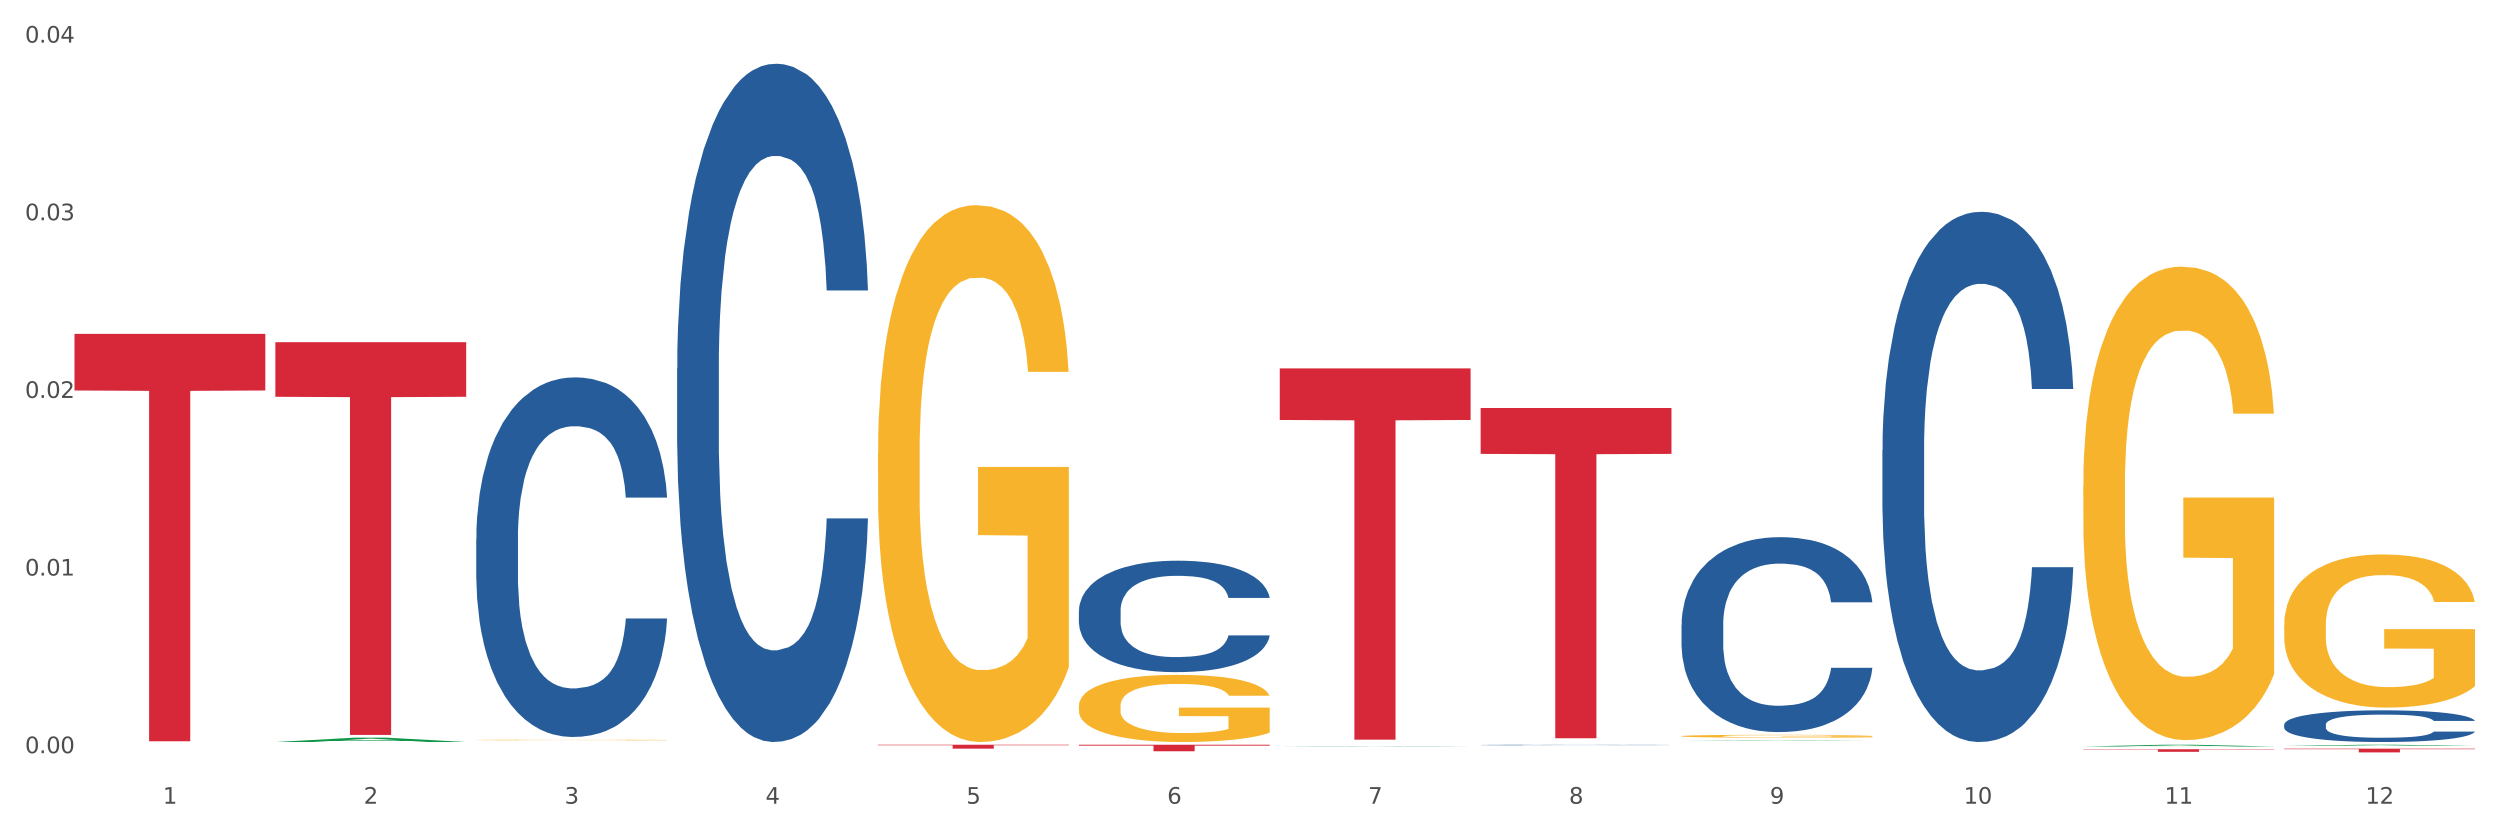
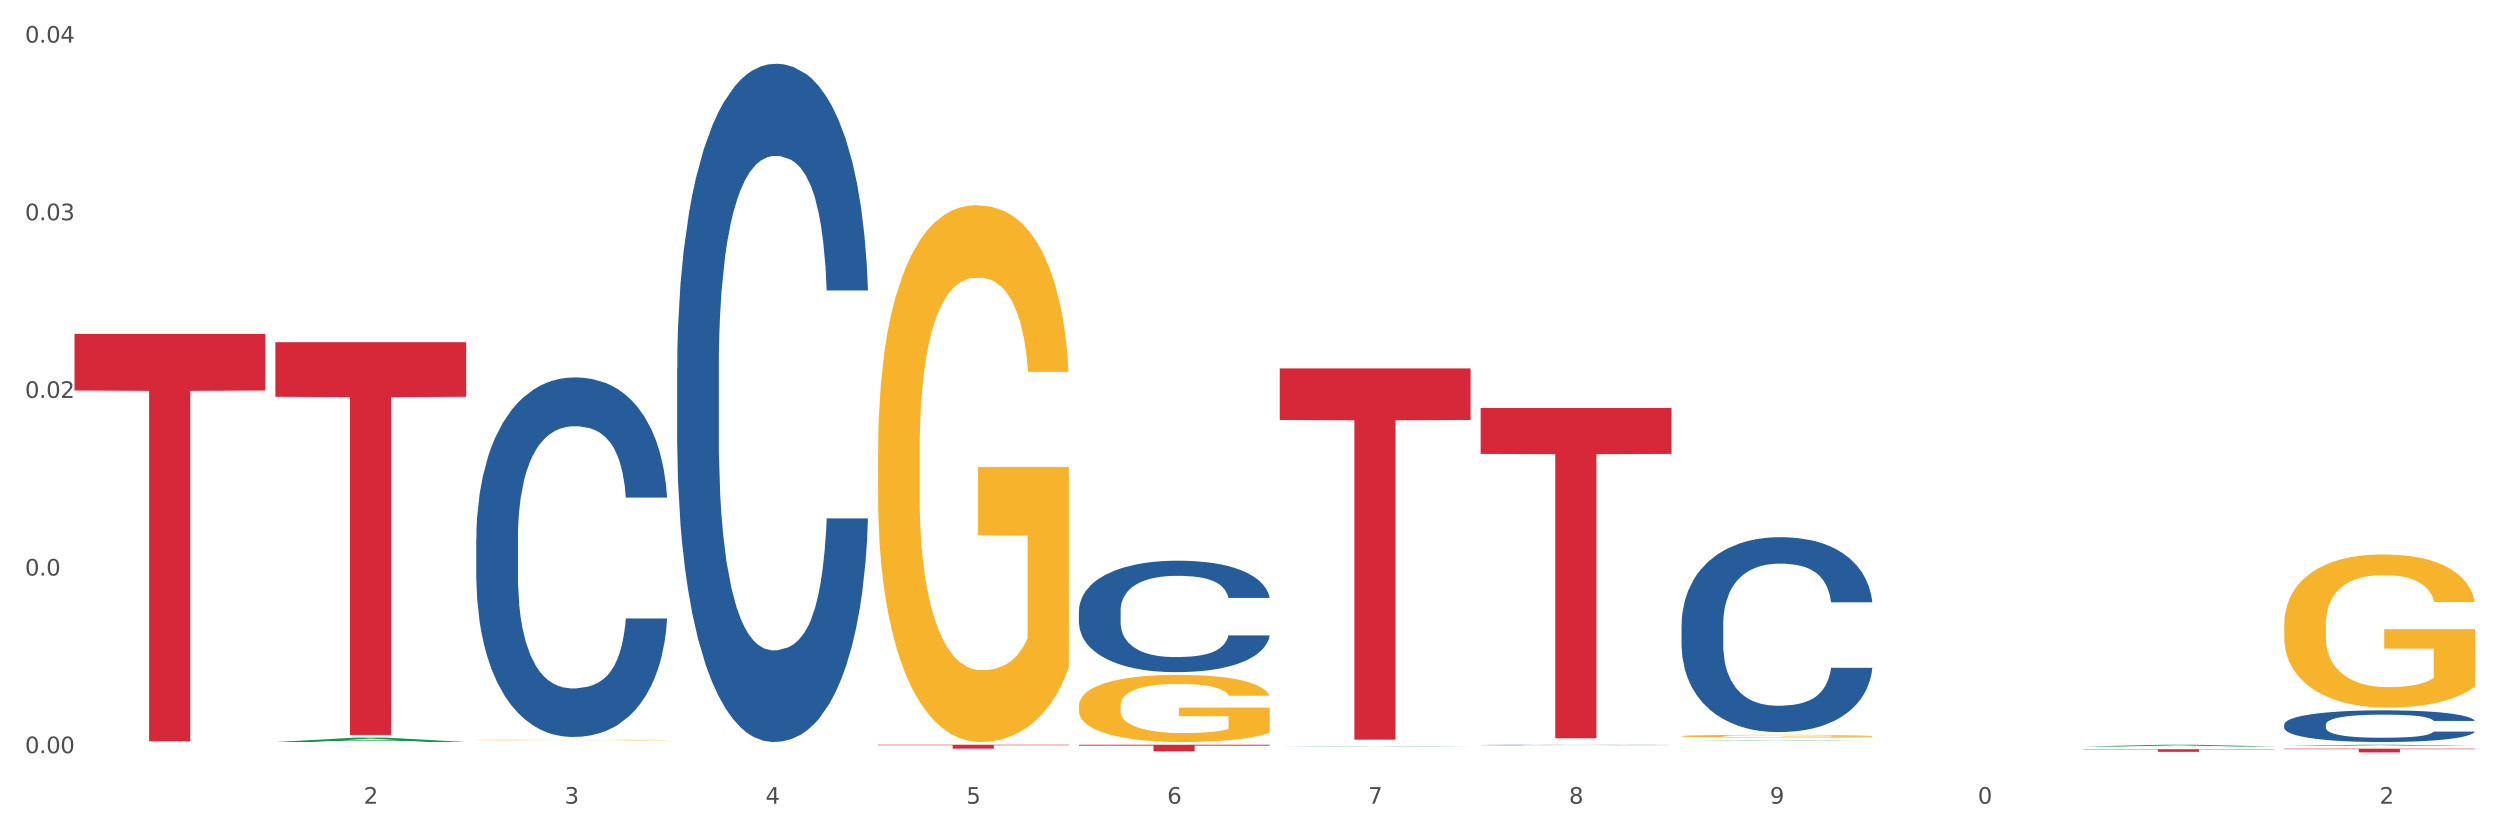
<svg xmlns="http://www.w3.org/2000/svg" xmlns:xlink="http://www.w3.org/1999/xlink" width="1080pt" height="360pt" viewBox="0 0 1080 360" version="1.1">
  <rect x="0" y="0" width="1080" height="360" fill="#333333" stroke="none" />
  <defs>
    <style type="text/css">*{stroke-linejoin: round; stroke-linecap: butt}</style>
  </defs>
  <g id="figure_1">
    <g id="patch_1">
      <path d="M 0 360  L 1080 360  L 1080 0  L 0 0  z " style="fill: #ffffff; stroke: #ffffff; stroke-linejoin: miter" />
    </g>
    <g id="axes_1">
      <g id="matplotlib.axis_1">
        <g id="xtick_1">
          <g id="text_1">
            <g style="fill: #4d4d4d" transform="translate(70.342 347.204) scale(0.096 -0.096)">
              <defs>
-                 <path id="DejaVuSans-31" d="M 794 531  L 1825 531  L 1825 4091  L 703 3866  L 703 4441  L 1819 4666  L 2450 4666  L 2450 531  L 3481 531  L 3481 0  L 794 0  L 794 531  z " transform="scale(0.016)" />
-               </defs>
+                 </defs>
              <use xlink:href="#DejaVuSans-31" />
            </g>
          </g>
        </g>
        <g id="xtick_2">
          <g id="text_2">
            <g style="fill: #4d4d4d" transform="translate(157.122 347.204) scale(0.096 -0.096)">
              <defs>
                <path id="DejaVuSans-32" d="M 1228 531  L 3431 531  L 3431 0  L 469 0  L 469 531  Q 828 903 1448 1529  Q 2069 2156 2228 2338  Q 2531 2678 2651 2914  Q 2772 3150 2772 3378  Q 2772 3750 2511 3984  Q 2250 4219 1831 4219  Q 1534 4219 1204 4116  Q 875 4013 500 3803  L 500 4441  Q 881 4594 1212 4672  Q 1544 4750 1819 4750  Q 2544 4750 2975 4387  Q 3406 4025 3406 3419  Q 3406 3131 3298 2873  Q 3191 2616 2906 2266  Q 2828 2175 2409 1742  Q 1991 1309 1228 531  z " transform="scale(0.016)" />
              </defs>
              <use xlink:href="#DejaVuSans-32" />
            </g>
          </g>
        </g>
        <g id="xtick_3">
          <g id="text_3">
            <g style="fill: #4d4d4d" transform="translate(243.902 347.204) scale(0.096 -0.096)">
              <defs>
                <path id="DejaVuSans-33" d="M 2597 2516  Q 3050 2419 3304 2112  Q 3559 1806 3559 1356  Q 3559 666 3084 287  Q 2609 -91 1734 -91  Q 1441 -91 1130 -33  Q 819 25 488 141  L 488 750  Q 750 597 1062 519  Q 1375 441 1716 441  Q 2309 441 2620 675  Q 2931 909 2931 1356  Q 2931 1769 2642 2001  Q 2353 2234 1838 2234  L 1294 2234  L 1294 2753  L 1863 2753  Q 2328 2753 2575 2939  Q 2822 3125 2822 3475  Q 2822 3834 2567 4026  Q 2313 4219 1838 4219  Q 1578 4219 1281 4162  Q 984 4106 628 3988  L 628 4550  Q 988 4650 1302 4700  Q 1616 4750 1894 4750  Q 2613 4750 3031 4423  Q 3450 4097 3450 3541  Q 3450 3153 3228 2886  Q 3006 2619 2597 2516  z " transform="scale(0.016)" />
              </defs>
              <use xlink:href="#DejaVuSans-33" />
            </g>
          </g>
        </g>
        <g id="xtick_4">
          <g id="text_4">
            <g style="fill: #4d4d4d" transform="translate(330.683 347.204) scale(0.096 -0.096)">
              <defs>
                <path id="DejaVuSans-34" d="M 2419 4116  L 825 1625  L 2419 1625  L 2419 4116  z M 2253 4666  L 3047 4666  L 3047 1625  L 3713 1625  L 3713 1100  L 3047 1100  L 3047 0  L 2419 0  L 2419 1100  L 313 1100  L 313 1709  L 2253 4666  z " transform="scale(0.016)" />
              </defs>
              <use xlink:href="#DejaVuSans-34" />
            </g>
          </g>
        </g>
        <g id="xtick_5">
          <g id="text_5">
            <g style="fill: #4d4d4d" transform="translate(417.463 347.204) scale(0.096 -0.096)">
              <defs>
                <path id="DejaVuSans-35" d="M 691 4666  L 3169 4666  L 3169 4134  L 1269 4134  L 1269 2991  Q 1406 3038 1543 3061  Q 1681 3084 1819 3084  Q 2600 3084 3056 2656  Q 3513 2228 3513 1497  Q 3513 744 3044 326  Q 2575 -91 1722 -91  Q 1428 -91 1123 -41  Q 819 9 494 109  L 494 744  Q 775 591 1075 516  Q 1375 441 1709 441  Q 2250 441 2565 725  Q 2881 1009 2881 1497  Q 2881 1984 2565 2268  Q 2250 2553 1709 2553  Q 1456 2553 1204 2497  Q 953 2441 691 2322  L 691 4666  z " transform="scale(0.016)" />
              </defs>
              <use xlink:href="#DejaVuSans-35" />
            </g>
          </g>
        </g>
        <g id="xtick_6">
          <g id="text_6">
            <g style="fill: #4d4d4d" transform="translate(504.243 347.204) scale(0.096 -0.096)">
              <defs>
                <path id="DejaVuSans-36" d="M 2113 2584  Q 1688 2584 1439 2293  Q 1191 2003 1191 1497  Q 1191 994 1439 701  Q 1688 409 2113 409  Q 2538 409 2786 701  Q 3034 994 3034 1497  Q 3034 2003 2786 2293  Q 2538 2584 2113 2584  z M 3366 4563  L 3366 3988  Q 3128 4100 2886 4159  Q 2644 4219 2406 4219  Q 1781 4219 1451 3797  Q 1122 3375 1075 2522  Q 1259 2794 1537 2939  Q 1816 3084 2150 3084  Q 2853 3084 3261 2657  Q 3669 2231 3669 1497  Q 3669 778 3244 343  Q 2819 -91 2113 -91  Q 1303 -91 875 529  Q 447 1150 447 2328  Q 447 3434 972 4092  Q 1497 4750 2381 4750  Q 2619 4750 2861 4703  Q 3103 4656 3366 4563  z " transform="scale(0.016)" />
              </defs>
              <use xlink:href="#DejaVuSans-36" />
            </g>
          </g>
        </g>
        <g id="xtick_7">
          <g id="text_7">
            <g style="fill: #4d4d4d" transform="translate(591.024 347.204) scale(0.096 -0.096)">
              <defs>
                <path id="DejaVuSans-37" d="M 525 4666  L 3525 4666  L 3525 4397  L 1831 0  L 1172 0  L 2766 4134  L 525 4134  L 525 4666  z " transform="scale(0.016)" />
              </defs>
              <use xlink:href="#DejaVuSans-37" />
            </g>
          </g>
        </g>
        <g id="xtick_8">
          <g id="text_8">
            <g style="fill: #4d4d4d" transform="translate(677.804 347.204) scale(0.096 -0.096)">
              <defs>
                <path id="DejaVuSans-38" d="M 2034 2216  Q 1584 2216 1326 1975  Q 1069 1734 1069 1313  Q 1069 891 1326 650  Q 1584 409 2034 409  Q 2484 409 2743 651  Q 3003 894 3003 1313  Q 3003 1734 2745 1975  Q 2488 2216 2034 2216  z M 1403 2484  Q 997 2584 770 2862  Q 544 3141 544 3541  Q 544 4100 942 4425  Q 1341 4750 2034 4750  Q 2731 4750 3128 4425  Q 3525 4100 3525 3541  Q 3525 3141 3298 2862  Q 3072 2584 2669 2484  Q 3125 2378 3379 2068  Q 3634 1759 3634 1313  Q 3634 634 3220 271  Q 2806 -91 2034 -91  Q 1263 -91 848 271  Q 434 634 434 1313  Q 434 1759 690 2068  Q 947 2378 1403 2484  z M 1172 3481  Q 1172 3119 1398 2916  Q 1625 2713 2034 2713  Q 2441 2713 2670 2916  Q 2900 3119 2900 3481  Q 2900 3844 2670 4047  Q 2441 4250 2034 4250  Q 1625 4250 1398 4047  Q 1172 3844 1172 3481  z " transform="scale(0.016)" />
              </defs>
              <use xlink:href="#DejaVuSans-38" />
            </g>
          </g>
        </g>
        <g id="xtick_9">
          <g id="text_9">
            <g style="fill: #4d4d4d" transform="translate(764.584 347.204) scale(0.096 -0.096)">
              <defs>
                <path id="DejaVuSans-39" d="M 703 97  L 703 672  Q 941 559 1184 500  Q 1428 441 1663 441  Q 2288 441 2617 861  Q 2947 1281 2994 2138  Q 2813 1869 2534 1725  Q 2256 1581 1919 1581  Q 1219 1581 811 2004  Q 403 2428 403 3163  Q 403 3881 828 4315  Q 1253 4750 1959 4750  Q 2769 4750 3195 4129  Q 3622 3509 3622 2328  Q 3622 1225 3098 567  Q 2575 -91 1691 -91  Q 1453 -91 1209 -44  Q 966 3 703 97  z M 1959 2075  Q 2384 2075 2632 2365  Q 2881 2656 2881 3163  Q 2881 3666 2632 3958  Q 2384 4250 1959 4250  Q 1534 4250 1286 3958  Q 1038 3666 1038 3163  Q 1038 2656 1286 2365  Q 1534 2075 1959 2075  z " transform="scale(0.016)" />
              </defs>
              <use xlink:href="#DejaVuSans-39" />
            </g>
          </g>
        </g>
        <g id="xtick_10">
          <g id="text_10">
            <g style="fill: #4d4d4d" transform="translate(848.311 347.204) scale(0.096 -0.096)">
              <defs>
                <path id="DejaVuSans-30" d="M 2034 4250  Q 1547 4250 1301 3770  Q 1056 3291 1056 2328  Q 1056 1369 1301 889  Q 1547 409 2034 409  Q 2525 409 2770 889  Q 3016 1369 3016 2328  Q 3016 3291 2770 3770  Q 2525 4250 2034 4250  z M 2034 4750  Q 2819 4750 3233 4129  Q 3647 3509 3647 2328  Q 3647 1150 3233 529  Q 2819 -91 2034 -91  Q 1250 -91 836 529  Q 422 1150 422 2328  Q 422 3509 836 4129  Q 1250 4750 2034 4750  z " transform="scale(0.016)" />
              </defs>
              <use xlink:href="#DejaVuSans-31" />
              <use xlink:href="#DejaVuSans-30" transform="translate(63.623 0)" />
            </g>
          </g>
        </g>
        <g id="xtick_11">
          <g id="text_11">
            <g style="fill: #4d4d4d" transform="translate(935.091 347.204) scale(0.096 -0.096)">
              <use xlink:href="#DejaVuSans-31" />
              <use xlink:href="#DejaVuSans-31" transform="translate(63.623 0)" />
            </g>
          </g>
        </g>
        <g id="xtick_12">
          <g id="text_12">
            <g style="fill: #4d4d4d" transform="translate(1021.871 347.204) scale(0.096 -0.096)">
              <use xlink:href="#DejaVuSans-31" />
              <use xlink:href="#DejaVuSans-32" transform="translate(63.623 0)" />
            </g>
          </g>
        </g>
        <g id="xtick_13" />
        <g id="xtick_14" />
        <g id="xtick_15" />
        <g id="xtick_16" />
        <g id="xtick_17" />
        <g id="xtick_18" />
        <g id="xtick_19" />
        <g id="xtick_20" />
        <g id="xtick_21" />
        <g id="xtick_22" />
        <g id="xtick_23" />
      </g>
      <g id="matplotlib.axis_2">
        <g id="ytick_1">
          <g id="text_13">
            <g style="fill: #4d4d4d" transform="translate(10.8 325.379) scale(0.096 -0.096)">
              <defs>
                <path id="DejaVuSans-2e" d="M 684 794  L 1344 794  L 1344 0  L 684 0  L 684 794  z " transform="scale(0.016)" />
              </defs>
              <use xlink:href="#DejaVuSans-30" />
              <use xlink:href="#DejaVuSans-2e" transform="translate(63.623 0)" />
              <use xlink:href="#DejaVuSans-30" transform="translate(95.41 0)" />
              <use xlink:href="#DejaVuSans-30" transform="translate(159.033 0)" />
            </g>
          </g>
        </g>
        <g id="ytick_2">
          <g id="text_14">
            <g style="fill: #4d4d4d" transform="translate(10.8 248.639) scale(0.096 -0.096)">
              <use xlink:href="#DejaVuSans-30" />
              <use xlink:href="#DejaVuSans-2e" transform="translate(63.623 0)" />
              <use xlink:href="#DejaVuSans-30" transform="translate(95.41 0)" />
              <use xlink:href="#DejaVuSans-31" transform="translate(159.033 0)" />
            </g>
          </g>
        </g>
        <g id="ytick_3">
          <g id="text_15">
            <g style="fill: #4d4d4d" transform="translate(10.8 171.898) scale(0.096 -0.096)">
              <use xlink:href="#DejaVuSans-30" />
              <use xlink:href="#DejaVuSans-2e" transform="translate(63.623 0)" />
              <use xlink:href="#DejaVuSans-30" transform="translate(95.41 0)" />
              <use xlink:href="#DejaVuSans-32" transform="translate(159.033 0)" />
            </g>
          </g>
        </g>
        <g id="ytick_4">
          <g id="text_16">
            <g style="fill: #4d4d4d" transform="translate(10.8 95.157) scale(0.096 -0.096)">
              <use xlink:href="#DejaVuSans-30" />
              <use xlink:href="#DejaVuSans-2e" transform="translate(63.623 0)" />
              <use xlink:href="#DejaVuSans-30" transform="translate(95.41 0)" />
              <use xlink:href="#DejaVuSans-33" transform="translate(159.033 0)" />
            </g>
          </g>
        </g>
        <g id="ytick_5">
          <g id="text_17">
            <g style="fill: #4d4d4d" transform="translate(10.8 18.417) scale(0.096 -0.096)">
              <use xlink:href="#DejaVuSans-30" />
              <use xlink:href="#DejaVuSans-2e" transform="translate(63.623 0)" />
              <use xlink:href="#DejaVuSans-30" transform="translate(95.41 0)" />
              <use xlink:href="#DejaVuSans-34" transform="translate(159.033 0)" />
            </g>
          </g>
        </g>
        <g id="ytick_6" />
        <g id="ytick_7" />
        <g id="ytick_8" />
        <g id="ytick_9" />
      </g>
      <g id="PolyCollection_1">
        <path d="M 118.955 320.552  L 119.04 320.55  L 153.037 318.679  L 167.145 318.677  L 201.397 320.555  L 185.078 320.555  L 177.684 320.118  L 142.583 320.118  L 142.328 320.125  L 135.189 320.555  L 118.955 320.555  L 118.955 320.552  L 147.002 319.857  L 173.265 319.855  L 160.261 319.077  L 160.091 319.074  L 159.921 319.079  L 146.917 319.855  L 147.002 319.857  L 118.955 320.552  z " clip-path="url(#p9a9ccb7e87)" style="fill: #109648" />
        <path d="M 379.296 321.732  L 461.738 321.732  L 461.738 321.965  L 429.308 321.967  L 429.308 323.412  L 411.531 323.412  L 411.531 321.967  L 379.296 321.965  L 379.296 321.734  L 379.296 321.732  z " clip-path="url(#p9a9ccb7e87)" style="fill: #d62839" />
        <path d="M 466.077 321.732  L 548.518 321.732  L 548.518 322.122  L 516.088 322.125  L 516.088 324.539  L 498.311 324.539  L 498.311 322.125  L 466.077 322.122  L 466.077 321.735  L 466.077 321.732  z " clip-path="url(#p9a9ccb7e87)" style="fill: #d62839" />
        <path d="M 552.857 159.134  L 635.298 159.134  L 635.298 181.426  L 602.869 181.577  L 602.869 319.55  L 585.091 319.55  L 585.091 181.577  L 552.857 181.426  L 552.857 159.284  L 552.857 159.134  z " clip-path="url(#p9a9ccb7e87)" style="fill: #d62839" />
        <path d="M 639.637 176.249  L 722.079 176.249  L 722.079 196.078  L 689.649 196.212  L 689.649 318.938  L 671.872 318.938  L 671.872 196.212  L 639.637 196.078  L 639.637 176.383  L 639.637 176.249  z " clip-path="url(#p9a9ccb7e87)" style="fill: #d62839" />
        <path d="M 899.978 323.669  L 982.42 323.669  L 982.42 323.824  L 949.99 323.825  L 949.99 324.784  L 932.213 324.784  L 932.213 323.825  L 899.978 323.824  L 899.978 323.67  L 899.978 323.669  z " clip-path="url(#p9a9ccb7e87)" style="fill: #d62839" />
        <path d="M 986.759 323.425  L 1069.2 323.425  L 1069.2 323.649  L 1036.77 323.65  L 1036.77 325.034  L 1018.993 325.034  L 1018.993 323.65  L 986.759 323.649  L 986.759 323.427  L 986.759 323.425  z " clip-path="url(#p9a9ccb7e87)" style="fill: #d62839" />
        <path d="M 205.736 319.683  L 205.833 319.682  L 205.833 319.674  L 206.028 319.666  L 207.001 319.648  L 208.461 319.633  L 209.532 319.625  L 210.602 319.618  L 211.868 319.612  L 213.425 319.605  L 216.248 319.595  L 218 319.59  L 220.141 319.584  L 224.034 319.577  L 226.857 319.572  L 229.777 319.569  L 234.546 319.564  L 237.661 319.562  L 240.97 319.561  L 244.961 319.56  L 247.978 319.56  L 254.597 319.56  L 260.242 319.563  L 262.968 319.564  L 266.472 319.567  L 268.321 319.569  L 271.338 319.573  L 274.453 319.578  L 276.594 319.582  L 279.806 319.591  L 282.24 319.599  L 284.478 319.609  L 285.646 319.616  L 286.522 319.623  L 287.301 319.63  L 288.08 319.642  L 270.56 319.642  L 269.878 319.634  L 268.808 319.626  L 267.25 319.618  L 265.888 319.613  L 263.552 319.607  L 261.41 319.603  L 259.172 319.6  L 256.446 319.598  L 254.305 319.597  L 251.288 319.596  L 245.35 319.596  L 241.36 319.598  L 238.634 319.6  L 236.882 319.602  L 235.325 319.605  L 233.573 319.608  L 231.529 319.613  L 230.069 319.618  L 228.609 319.624  L 227.441 319.63  L 226.37 319.636  L 225.494 319.644  L 224.813 319.651  L 224.229 319.66  L 223.742 319.676  L 223.742 319.709  L 223.937 319.717  L 224.424 319.727  L 225.008 319.734  L 225.981 319.743  L 226.857 319.749  L 228.512 319.758  L 230.361 319.765  L 231.821 319.77  L 233.281 319.774  L 235.812 319.779  L 238.634 319.783  L 241.068 319.786  L 244.377 319.789  L 246.616 319.79  L 248.562 319.79  L 253.332 319.79  L 256.738 319.789  L 260.534 319.788  L 263.454 319.785  L 265.888 319.783  L 268.613 319.778  L 270.365 319.774  L 270.365 319.723  L 248.952 319.723  L 248.952 319.689  L 288.177 319.689  L 288.177 319.789  L 286.522 319.794  L 284.673 319.798  L 282.726 319.802  L 279.806 319.808  L 276.302 319.812  L 273.188 319.816  L 269.878 319.819  L 265.985 319.821  L 260.924 319.824  L 257.809 319.825  L 253.916 319.826  L 249.341 319.826  L 245.35 319.825  L 241.457 319.824  L 237.369 319.822  L 233.378 319.819  L 230.361 319.816  L 227.344 319.812  L 224.132 319.807  L 221.601 319.802  L 219.654 319.797  L 217.513 319.792  L 215.177 319.784  L 213.425 319.778  L 211.868 319.771  L 210.213 319.762  L 209.045 319.755  L 207.877 319.745  L 207.196 319.738  L 206.417 319.727  L 205.833 319.712  L 205.736 319.683  z " clip-path="url(#p9a9ccb7e87)" style="fill: #f7b32b" />
        <path d="M 32.175 144.233  L 114.616 144.233  L 114.616 168.69  L 82.187 168.855  L 82.187 320.225  L 64.409 320.225  L 64.409 168.855  L 32.175 168.69  L 32.175 144.398  L 32.175 144.233  z " clip-path="url(#p9a9ccb7e87)" style="fill: #d62839" />
-         <path d="M 899.978 209.709  L 900.076 209.522  L 900.076 202.797  L 900.27 197.006  L 901.244 182.995  L 902.704 171.413  L 903.774 165.249  L 904.845 160.205  L 906.11 155.161  L 907.668 149.93  L 910.49 142.271  L 912.242 138.348  L 914.384 134.238  L 918.277 128.261  L 921.1 124.898  L 924.02 122.096  L 928.789 118.733  L 931.904 117.239  L 935.213 116.118  L 939.204 115.371  L 942.221 115.184  L 948.84 115.744  L 954.485 117.426  L 957.21 118.733  L 960.714 120.975  L 962.564 122.47  L 965.581 125.458  L 968.696 129.381  L 970.837 132.744  L 974.049 139.095  L 976.482 145.447  L 978.721 153.293  L 979.889 158.71  L 980.765 163.754  L 981.544 169.545  L 982.322 178.699  L 964.802 178.699  L 964.121 172.16  L 963.05 165.996  L 961.493 160.018  L 960.13 156.282  L 957.794 151.612  L 955.653 148.623  L 953.414 146.381  L 950.689 144.513  L 948.548 143.579  L 945.53 142.832  L 939.593 143.018  L 935.602 144.513  L 932.877 146.381  L 931.125 148.062  L 929.568 149.93  L 927.816 152.546  L 925.772 156.469  L 924.312 160.018  L 922.852 164.501  L 921.684 168.985  L 920.613 174.215  L 919.737 179.82  L 919.056 185.611  L 918.472 192.709  L 917.985 204.478  L 917.985 230.071  L 918.18 235.862  L 918.666 243.521  L 919.25 249.312  L 920.224 256.224  L 921.1 260.894  L 922.754 267.619  L 924.604 273.224  L 926.064 276.773  L 927.524 279.762  L 930.054 283.872  L 932.877 287.234  L 935.31 289.289  L 938.62 291.157  L 940.858 291.904  L 942.805 292.278  L 947.574 292.278  L 950.981 291.718  L 954.777 290.41  L 957.697 288.729  L 960.13 286.674  L 962.856 283.311  L 964.608 280.136  L 964.608 241.093  L 943.194 240.906  L 943.194 214.94  L 982.42 214.94  L 982.42 291.157  L 980.765 295.08  L 978.916 298.63  L 976.969 301.805  L 974.049 305.728  L 970.545 309.464  L 967.43 312.08  L 964.121 314.321  L 960.228 316.376  L 955.166 318.244  L 952.052 318.992  L 948.158 319.552  L 943.584 319.739  L 939.593 319.365  L 935.7 318.431  L 931.612 316.75  L 927.621 314.321  L 924.604 311.893  L 921.586 308.904  L 918.374 304.981  L 915.844 301.245  L 913.897 297.882  L 911.756 293.586  L 909.42 287.981  L 907.668 282.938  L 906.11 277.707  L 904.456 270.982  L 903.288 265.191  L 902.12 257.905  L 901.438 252.488  L 900.66 244.082  L 900.076 232.313  L 899.978 209.709  z " clip-path="url(#p9a9ccb7e87)" style="fill: #f7b32b" />
        <path d="M 726.418 318.018  L 726.515 318.017  L 726.515 317.976  L 726.71 317.94  L 727.683 317.854  L 729.143 317.783  L 730.214 317.746  L 731.284 317.715  L 732.55 317.684  L 734.107 317.652  L 736.93 317.605  L 738.682 317.581  L 740.823 317.556  L 744.716 317.519  L 747.539 317.499  L 750.459 317.482  L 755.228 317.461  L 758.343 317.452  L 761.652 317.445  L 765.643 317.44  L 768.66 317.439  L 775.279 317.443  L 780.924 317.453  L 783.65 317.461  L 787.154 317.475  L 789.003 317.484  L 792.02 317.502  L 795.135 317.526  L 797.276 317.547  L 800.488 317.586  L 802.922 317.625  L 805.16 317.673  L 806.328 317.706  L 807.204 317.737  L 807.983 317.772  L 808.762 317.828  L 791.242 317.828  L 790.56 317.788  L 789.49 317.75  L 787.932 317.714  L 786.57 317.691  L 784.234 317.662  L 782.092 317.644  L 779.854 317.63  L 777.128 317.619  L 774.987 317.613  L 771.97 317.609  L 766.032 317.61  L 762.042 317.619  L 759.316 317.63  L 757.564 317.641  L 756.007 317.652  L 754.255 317.668  L 752.211 317.692  L 750.751 317.714  L 749.291 317.741  L 748.123 317.769  L 747.052 317.801  L 746.176 317.835  L 745.495 317.87  L 744.911 317.914  L 744.424 317.986  L 744.424 318.143  L 744.619 318.178  L 745.106 318.225  L 745.69 318.26  L 746.663 318.303  L 747.539 318.331  L 749.194 318.372  L 751.043 318.407  L 752.503 318.428  L 753.963 318.447  L 756.494 318.472  L 759.316 318.492  L 761.75 318.505  L 765.059 318.516  L 767.298 318.521  L 769.244 318.523  L 774.014 318.523  L 777.42 318.52  L 781.216 318.512  L 784.136 318.502  L 786.57 318.489  L 789.295 318.468  L 791.047 318.449  L 791.047 318.21  L 769.634 318.209  L 769.634 318.05  L 808.859 318.05  L 808.859 318.516  L 807.204 318.54  L 805.355 318.562  L 803.408 318.582  L 800.488 318.606  L 796.984 318.628  L 793.87 318.644  L 790.56 318.658  L 786.667 318.671  L 781.606 318.682  L 778.491 318.687  L 774.598 318.69  L 770.023 318.691  L 766.032 318.689  L 762.139 318.683  L 758.051 318.673  L 754.06 318.658  L 751.043 318.643  L 748.026 318.625  L 744.814 318.601  L 742.283 318.578  L 740.336 318.558  L 738.195 318.531  L 735.859 318.497  L 734.107 318.466  L 732.55 318.434  L 730.895 318.393  L 729.727 318.357  L 728.559 318.313  L 727.878 318.28  L 727.099 318.228  L 726.515 318.156  L 726.418 318.018  z " clip-path="url(#p9a9ccb7e87)" style="fill: #f7b32b" />
        <path d="M 466.077 304.951  L 466.174 304.925  L 466.174 303.971  L 466.369 303.15  L 467.342 301.163  L 468.802 299.52  L 469.873 298.646  L 470.943 297.931  L 472.209 297.215  L 473.766 296.473  L 476.589 295.387  L 478.341 294.831  L 480.482 294.248  L 484.375 293.4  L 487.198 292.924  L 490.118 292.526  L 494.887 292.049  L 498.002 291.837  L 501.311 291.678  L 505.302 291.572  L 508.319 291.546  L 514.938 291.625  L 520.583 291.864  L 523.309 292.049  L 526.813 292.367  L 528.662 292.579  L 531.679 293.003  L 534.794 293.559  L 536.935 294.036  L 540.147 294.937  L 542.581 295.838  L 544.819 296.95  L 545.987 297.719  L 546.863 298.434  L 547.642 299.255  L 548.421 300.553  L 530.901 300.553  L 530.219 299.626  L 529.149 298.752  L 527.591 297.904  L 526.229 297.374  L 523.893 296.712  L 521.751 296.288  L 519.513 295.97  L 516.787 295.705  L 514.646 295.573  L 511.629 295.467  L 505.691 295.493  L 501.701 295.705  L 498.975 295.97  L 497.223 296.209  L 495.666 296.473  L 493.914 296.844  L 491.87 297.401  L 490.41 297.904  L 488.95 298.54  L 487.782 299.176  L 486.711 299.918  L 485.835 300.712  L 485.154 301.534  L 484.57 302.54  L 484.083 304.209  L 484.083 307.839  L 484.278 308.66  L 484.765 309.746  L 485.349 310.567  L 486.322 311.548  L 487.198 312.21  L 488.853 313.164  L 490.702 313.959  L 492.162 314.462  L 493.622 314.886  L 496.153 315.469  L 498.975 315.945  L 501.409 316.237  L 504.718 316.502  L 506.957 316.608  L 508.903 316.661  L 513.673 316.661  L 517.079 316.581  L 520.875 316.396  L 523.795 316.157  L 526.229 315.866  L 528.954 315.389  L 530.706 314.939  L 530.706 309.402  L 509.293 309.375  L 509.293 305.693  L 548.518 305.693  L 548.518 316.502  L 546.863 317.058  L 545.014 317.562  L 543.067 318.012  L 540.147 318.568  L 536.643 319.098  L 533.529 319.469  L 530.219 319.787  L 526.326 320.078  L 521.265 320.343  L 518.15 320.449  L 514.257 320.529  L 509.682 320.555  L 505.691 320.502  L 501.798 320.37  L 497.71 320.131  L 493.719 319.787  L 490.702 319.442  L 487.685 319.019  L 484.473 318.462  L 481.942 317.932  L 479.995 317.456  L 477.854 316.846  L 475.518 316.051  L 473.766 315.336  L 472.209 314.594  L 470.554 313.641  L 469.386 312.819  L 468.218 311.786  L 467.537 311.018  L 466.758 309.826  L 466.174 308.157  L 466.077 304.951  z " clip-path="url(#p9a9ccb7e87)" style="fill: #f7b32b" />
        <path d="M 379.296 195.796  L 379.394 195.584  L 379.394 187.959  L 379.588 181.393  L 380.562 165.507  L 382.022 152.374  L 383.092 145.384  L 384.163 139.665  L 385.428 133.946  L 386.986 128.015  L 389.808 119.331  L 391.56 114.883  L 393.702 110.223  L 397.595 103.445  L 400.418 99.632  L 403.338 96.455  L 408.107 92.642  L 411.222 90.948  L 414.531 89.677  L 418.522 88.83  L 421.539 88.618  L 428.158 89.253  L 433.803 91.16  L 436.528 92.642  L 440.032 95.184  L 441.882 96.879  L 444.899 100.268  L 448.014 104.716  L 450.155 108.528  L 453.367 115.73  L 455.8 122.932  L 458.039 131.828  L 459.207 137.971  L 460.083 143.69  L 460.862 150.256  L 461.64 160.635  L 444.12 160.635  L 443.439 153.221  L 442.368 146.232  L 440.811 139.453  L 439.448 135.217  L 437.112 129.922  L 434.971 126.533  L 432.732 123.991  L 430.007 121.873  L 427.866 120.814  L 424.848 119.966  L 418.911 120.178  L 414.92 121.873  L 412.195 123.991  L 410.443 125.897  L 408.886 128.015  L 407.134 130.981  L 405.09 135.429  L 403.63 139.453  L 402.17 144.537  L 401.002 149.621  L 399.931 155.551  L 399.055 161.906  L 398.374 168.472  L 397.79 176.521  L 397.303 189.865  L 397.303 218.884  L 397.498 225.45  L 397.984 234.135  L 398.568 240.701  L 399.542 248.538  L 400.418 253.833  L 402.072 261.459  L 403.922 267.813  L 405.382 271.838  L 406.842 275.227  L 409.372 279.887  L 412.195 283.699  L 414.628 286.029  L 417.938 288.147  L 420.176 288.995  L 422.123 289.418  L 426.892 289.418  L 430.299 288.783  L 434.095 287.3  L 437.015 285.394  L 439.448 283.064  L 442.174 279.251  L 443.926 275.65  L 443.926 231.381  L 422.512 231.169  L 422.512 201.727  L 461.738 201.727  L 461.738 288.147  L 460.083 292.596  L 458.234 296.62  L 456.287 300.221  L 453.367 304.669  L 449.863 308.905  L 446.748 311.871  L 443.439 314.413  L 439.546 316.742  L 434.484 318.861  L 431.37 319.708  L 427.476 320.343  L 422.902 320.555  L 418.911 320.132  L 415.018 319.072  L 410.93 317.166  L 406.939 314.413  L 403.922 311.659  L 400.904 308.27  L 397.692 303.822  L 395.162 299.585  L 393.215 295.773  L 391.074 290.901  L 388.738 284.547  L 386.986 278.828  L 385.428 272.897  L 383.774 265.271  L 382.606 258.705  L 381.438 250.444  L 380.756 244.302  L 379.978 234.77  L 379.394 221.426  L 379.296 195.796  z " clip-path="url(#p9a9ccb7e87)" style="fill: #f7b32b" />
        <path d="M 986.759 270.094  L 986.856 270.033  L 986.856 267.858  L 987.051 265.984  L 988.024 261.452  L 989.484 257.706  L 990.555 255.711  L 991.625 254.08  L 992.891 252.448  L 994.448 250.756  L 997.271 248.278  L 999.023 247.009  L 1001.164 245.68  L 1005.057 243.746  L 1007.88 242.658  L 1010.8 241.752  L 1015.569 240.664  L 1018.684 240.181  L 1021.993 239.818  L 1025.984 239.577  L 1029.001 239.516  L 1035.62 239.697  L 1041.265 240.241  L 1043.991 240.664  L 1047.495 241.389  L 1049.344 241.873  L 1052.361 242.84  L 1055.476 244.109  L 1057.617 245.197  L 1060.829 247.251  L 1063.263 249.306  L 1065.501 251.844  L 1066.669 253.596  L 1067.545 255.228  L 1068.324 257.101  L 1069.103 260.062  L 1051.583 260.062  L 1050.901 257.947  L 1049.831 255.953  L 1048.273 254.019  L 1046.911 252.811  L 1044.575 251.3  L 1042.433 250.333  L 1040.195 249.608  L 1037.469 249.004  L 1035.328 248.701  L 1032.311 248.46  L 1026.373 248.52  L 1022.383 249.004  L 1019.657 249.608  L 1017.905 250.152  L 1016.348 250.756  L 1014.596 251.602  L 1012.552 252.871  L 1011.092 254.019  L 1009.632 255.47  L 1008.464 256.92  L 1007.393 258.612  L 1006.517 260.425  L 1005.836 262.298  L 1005.252 264.595  L 1004.765 268.402  L 1004.765 276.681  L 1004.96 278.554  L 1005.447 281.032  L 1006.031 282.905  L 1007.004 285.141  L 1007.88 286.651  L 1009.535 288.827  L 1011.384 290.64  L 1012.844 291.788  L 1014.304 292.755  L 1016.835 294.084  L 1019.657 295.172  L 1022.091 295.837  L 1025.4 296.441  L 1027.639 296.683  L 1029.585 296.804  L 1034.355 296.804  L 1037.761 296.622  L 1041.557 296.199  L 1044.477 295.656  L 1046.911 294.991  L 1049.636 293.903  L 1051.388 292.876  L 1051.388 280.246  L 1029.975 280.185  L 1029.975 271.786  L 1069.2 271.786  L 1069.2 296.441  L 1067.545 297.71  L 1065.696 298.858  L 1063.749 299.886  L 1060.829 301.155  L 1057.325 302.363  L 1054.211 303.209  L 1050.901 303.934  L 1047.008 304.599  L 1041.947 305.204  L 1038.832 305.445  L 1034.939 305.627  L 1030.364 305.687  L 1026.373 305.566  L 1022.48 305.264  L 1018.392 304.72  L 1014.401 303.934  L 1011.384 303.149  L 1008.367 302.182  L 1005.155 300.913  L 1002.624 299.704  L 1000.677 298.617  L 998.536 297.227  L 996.2 295.414  L 994.448 293.782  L 992.891 292.09  L 991.236 289.915  L 990.068 288.041  L 988.9 285.685  L 988.219 283.932  L 987.44 281.213  L 986.856 277.406  L 986.759 270.094  z " clip-path="url(#p9a9ccb7e87)" style="fill: #f7b32b" />
        <path d="M 118.955 147.833  L 201.397 147.833  L 201.397 171.411  L 168.967 171.57  L 168.967 317.5  L 151.189 317.5  L 151.189 171.57  L 118.955 171.411  L 118.955 147.992  L 118.955 147.833  z " clip-path="url(#p9a9ccb7e87)" style="fill: #d62839" />
        <path d="M 552.857 322.441  L 552.942 322.441  L 586.938 322.26  L 601.047 322.26  L 635.298 322.441  L 618.98 322.441  L 611.586 322.399  L 576.485 322.399  L 576.23 322.4  L 569.09 322.441  L 552.857 322.441  L 552.857 322.441  L 580.904 322.374  L 607.166 322.374  L 594.163 322.298  L 593.993 322.298  L 593.823 322.299  L 580.819 322.374  L 580.904 322.374  L 552.857 322.441  z " clip-path="url(#p9a9ccb7e87)" style="fill: #109648" />
        <path d="M 986.759 313.015  L 986.856 313.003  L 986.856 312.653  L 987.148 312.178  L 988.22 311.303  L 989.585 310.64  L 991.923 309.865  L 993.19 309.539  L 994.847 309.177  L 998.258 308.589  L 1002.156 308.089  L 1004.884 307.814  L 1006.93 307.639  L 1011.511 307.326  L 1014.142 307.189  L 1016.87 307.076  L 1019.209 307.001  L 1023.107 306.914  L 1026.225 306.876  L 1029.831 306.864  L 1032.852 306.876  L 1036.847 306.926  L 1042.694 307.076  L 1044.935 307.164  L 1047.956 307.314  L 1051.075 307.514  L 1053.608 307.714  L 1056.532 308.002  L 1059.553 308.377  L 1062.476 308.852  L 1064.522 309.289  L 1066.179 309.752  L 1067.641 310.315  L 1068.713 310.927  L 1069.2 311.44  L 1051.367 311.44  L 1050.88 310.977  L 1049.905 310.477  L 1048.931 310.14  L 1047.859 309.865  L 1046.202 309.552  L 1044.74 309.352  L 1042.304 309.114  L 1040.063 308.964  L 1038.211 308.877  L 1035.97 308.802  L 1031.195 308.727  L 1027.784 308.727  L 1025.641 308.752  L 1023.009 308.814  L 1020.768 308.902  L 1018.137 309.052  L 1016.091 309.214  L 1014.044 309.427  L 1012.875 309.577  L 1011.121 309.852  L 1009.951 310.077  L 1008.392 310.465  L 1007.515 310.74  L 1005.956 311.453  L 1005.274 311.978  L 1004.982 312.34  L 1004.787 312.74  L 1004.787 314.691  L 1005.371 315.566  L 1005.859 315.941  L 1006.638 316.366  L 1008.1 316.917  L 1010.244 317.454  L 1012.485 317.842  L 1014.337 318.079  L 1016.091 318.255  L 1017.845 318.392  L 1019.989 318.517  L 1021.743 318.592  L 1024.374 318.667  L 1027.492 318.705  L 1029.928 318.705  L 1034.898 318.642  L 1037.139 318.58  L 1039.283 318.492  L 1041.622 318.355  L 1043.474 318.204  L 1044.546 318.092  L 1046.3 317.854  L 1047.664 317.604  L 1048.833 317.317  L 1049.613 317.067  L 1050.49 316.692  L 1051.172 316.266  L 1051.367 316.041  L 1069.2 316.041  L 1068.81 316.491  L 1068.128 316.929  L 1066.764 317.517  L 1065.692 317.854  L 1064.035 318.267  L 1062.281 318.617  L 1059.845 319.005  L 1057.604 319.292  L 1055.265 319.542  L 1052.731 319.767  L 1048.151 320.08  L 1046.495 320.168  L 1042.986 320.318  L 1040.258 320.405  L 1036.262 320.493  L 1032.17 320.543  L 1027.882 320.555  L 1024.081 320.53  L 1019.891 320.455  L 1017.26 320.38  L 1014.337 320.268  L 1010.926 320.093  L 1007.71 319.88  L 1004.689 319.63  L 1001.863 319.342  L 999.232 319.017  L 995.821 318.48  L 993.288 317.954  L 991.436 317.467  L 990.169 317.054  L 988.903 316.529  L 988.22 316.166  L 987.148 315.291  L 986.759 314.478  L 986.759 313.015  z " clip-path="url(#p9a9ccb7e87)" style="fill: #255c99" />
-         <path d="M 813.198 194.417  L 813.295 194.208  L 813.295 188.351  L 813.588 180.402  L 814.66 165.759  L 816.024 154.672  L 818.363 141.703  L 819.63 136.264  L 821.286 130.198  L 824.697 120.366  L 828.595 111.999  L 831.323 107.397  L 833.37 104.468  L 837.95 99.239  L 840.581 96.938  L 843.31 95.055  L 845.648 93.8  L 849.546 92.336  L 852.665 91.708  L 856.27 91.499  L 859.291 91.708  L 863.286 92.545  L 869.133 95.055  L 871.375 96.519  L 874.396 99.03  L 877.514 102.377  L 880.048 105.724  L 882.971 110.535  L 885.992 116.81  L 888.915 124.759  L 890.962 132.081  L 892.618 139.82  L 894.08 149.234  L 895.152 159.484  L 895.639 168.06  L 877.806 168.06  L 877.319 160.32  L 876.345 151.953  L 875.37 146.305  L 874.298 141.703  L 872.642 136.474  L 871.18 133.127  L 868.744 129.152  L 866.502 126.642  L 864.651 125.178  L 862.409 123.922  L 857.634 122.667  L 854.224 122.667  L 852.08 123.086  L 849.449 124.132  L 847.207 125.596  L 844.576 128.106  L 842.53 130.826  L 840.484 134.382  L 839.314 136.892  L 837.56 141.494  L 836.391 145.259  L 834.832 151.744  L 833.955 156.346  L 832.395 168.269  L 831.713 177.055  L 831.421 183.121  L 831.226 189.815  L 831.226 222.448  L 831.811 237.091  L 832.298 243.366  L 833.077 250.479  L 834.539 259.683  L 836.683 268.678  L 838.924 275.162  L 840.776 279.137  L 842.53 282.065  L 844.284 284.366  L 846.428 286.458  L 848.182 287.713  L 850.813 288.968  L 853.931 289.596  L 856.368 289.596  L 861.338 288.55  L 863.579 287.504  L 865.723 286.04  L 868.061 283.739  L 869.913 281.229  L 870.985 279.346  L 872.739 275.371  L 874.103 271.188  L 875.273 266.377  L 876.052 262.193  L 876.929 255.917  L 877.611 248.805  L 877.806 245.04  L 895.639 245.04  L 895.25 252.57  L 894.567 259.892  L 893.203 269.724  L 892.131 275.371  L 890.475 282.275  L 888.72 288.132  L 886.284 294.616  L 884.043 299.428  L 881.704 303.611  L 879.171 307.377  L 874.59 312.606  L 872.934 314.07  L 869.426 316.581  L 866.697 318.045  L 862.702 319.509  L 858.609 320.346  L 854.321 320.555  L 850.521 320.137  L 846.33 318.882  L 843.699 317.627  L 840.776 315.744  L 837.365 312.815  L 834.149 309.259  L 831.129 305.076  L 828.303 300.264  L 825.671 294.826  L 822.261 285.831  L 819.727 277.045  L 817.876 268.887  L 816.609 261.984  L 815.342 253.198  L 814.66 247.132  L 813.588 232.489  L 813.198 218.892  L 813.198 194.417  z " clip-path="url(#p9a9ccb7e87)" style="fill: #255c99" />
        <path d="M 726.418 269.89  L 726.515 269.813  L 726.515 267.659  L 726.807 264.737  L 727.879 259.354  L 729.244 255.278  L 731.582 250.51  L 732.849 248.51  L 734.506 246.28  L 737.917 242.666  L 741.815 239.589  L 744.543 237.897  L 746.589 236.821  L 751.17 234.898  L 753.801 234.052  L 756.529 233.36  L 758.868 232.899  L 762.766 232.36  L 765.884 232.13  L 769.49 232.053  L 772.511 232.13  L 776.506 232.437  L 782.353 233.36  L 784.594 233.898  L 787.615 234.821  L 790.734 236.052  L 793.267 237.282  L 796.191 239.051  L 799.212 241.358  L 802.135 244.281  L 804.181 246.972  L 805.838 249.818  L 807.3 253.278  L 808.372 257.047  L 808.859 260.2  L 791.026 260.2  L 790.539 257.354  L 789.564 254.278  L 788.59 252.202  L 787.518 250.51  L 785.861 248.587  L 784.399 247.357  L 781.963 245.896  L 779.722 244.973  L 777.87 244.434  L 775.629 243.973  L 770.854 243.511  L 767.443 243.511  L 765.3 243.665  L 762.668 244.05  L 760.427 244.588  L 757.796 245.511  L 755.75 246.511  L 753.703 247.818  L 752.534 248.741  L 750.78 250.433  L 749.61 251.817  L 748.051 254.201  L 747.174 255.893  L 745.615 260.277  L 744.933 263.506  L 744.641 265.737  L 744.446 268.198  L 744.446 280.195  L 745.03 285.578  L 745.518 287.885  L 746.297 290.5  L 747.759 293.884  L 749.903 297.19  L 752.144 299.574  L 753.996 301.036  L 755.75 302.112  L 757.504 302.958  L 759.648 303.727  L 761.402 304.189  L 764.033 304.65  L 767.151 304.881  L 769.587 304.881  L 774.557 304.496  L 776.798 304.112  L 778.942 303.573  L 781.281 302.727  L 783.133 301.805  L 784.205 301.113  L 785.959 299.651  L 787.323 298.113  L 788.492 296.344  L 789.272 294.806  L 790.149 292.499  L 790.831 289.885  L 791.026 288.5  L 808.859 288.5  L 808.469 291.269  L 807.787 293.96  L 806.423 297.575  L 805.351 299.651  L 803.694 302.189  L 801.94 304.342  L 799.504 306.726  L 797.263 308.495  L 794.924 310.033  L 792.39 311.418  L 787.81 313.34  L 786.154 313.879  L 782.645 314.801  L 779.917 315.34  L 775.921 315.878  L 771.829 316.186  L 767.541 316.263  L 763.74 316.109  L 759.55 315.647  L 756.919 315.186  L 753.996 314.494  L 750.585 313.417  L 747.369 312.11  L 744.348 310.572  L 741.522 308.803  L 738.891 306.803  L 735.48 303.497  L 732.947 300.267  L 731.095 297.267  L 729.828 294.729  L 728.562 291.5  L 727.879 289.269  L 726.807 283.886  L 726.418 278.887  L 726.418 269.89  z " clip-path="url(#p9a9ccb7e87)" style="fill: #255c99" />
        <path d="M 639.637 321.844  L 639.735 321.844  L 639.735 321.837  L 640.027 321.829  L 641.099 321.813  L 642.463 321.801  L 644.802 321.787  L 646.069 321.781  L 647.726 321.774  L 651.136 321.763  L 655.034 321.754  L 657.763 321.749  L 659.809 321.746  L 664.389 321.74  L 667.02 321.738  L 669.749 321.736  L 672.088 321.734  L 675.986 321.733  L 679.104 321.732  L 682.71 321.732  L 685.73 321.732  L 689.726 321.733  L 695.573 321.736  L 697.814 321.737  L 700.835 321.74  L 703.953 321.744  L 706.487 321.747  L 709.41 321.753  L 712.431 321.759  L 715.355 321.768  L 717.401 321.776  L 719.058 321.784  L 720.519 321.795  L 721.591 321.806  L 722.079 321.815  L 704.246 321.815  L 703.758 321.807  L 702.784 321.798  L 701.809 321.792  L 700.737 321.787  L 699.081 321.781  L 697.619 321.777  L 695.183 321.773  L 692.942 321.77  L 691.09 321.769  L 688.849 321.767  L 684.074 321.766  L 680.663 321.766  L 678.519 321.766  L 675.888 321.767  L 673.647 321.769  L 671.016 321.772  L 668.969 321.775  L 666.923 321.779  L 665.754 321.781  L 663.999 321.786  L 662.83 321.79  L 661.271 321.797  L 660.394 321.802  L 658.835 321.815  L 658.153 321.825  L 657.86 321.832  L 657.665 321.839  L 657.665 321.874  L 658.25 321.89  L 658.737 321.897  L 659.517 321.905  L 660.979 321.915  L 663.122 321.925  L 665.364 321.932  L 667.215 321.936  L 668.969 321.939  L 670.723 321.942  L 672.867 321.944  L 674.621 321.945  L 677.252 321.947  L 680.371 321.947  L 682.807 321.947  L 687.777 321.946  L 690.018 321.945  L 692.162 321.943  L 694.501 321.941  L 696.352 321.938  L 697.424 321.936  L 699.178 321.932  L 700.543 321.927  L 701.712 321.922  L 702.492 321.918  L 703.369 321.911  L 704.051 321.903  L 704.246 321.899  L 722.079 321.899  L 721.689 321.907  L 721.007 321.915  L 719.642 321.926  L 718.571 321.932  L 716.914 321.939  L 715.16 321.946  L 712.724 321.953  L 710.482 321.958  L 708.144 321.963  L 705.61 321.967  L 701.03 321.972  L 699.373 321.974  L 695.865 321.977  L 693.136 321.978  L 689.141 321.98  L 685.048 321.981  L 680.761 321.981  L 676.96 321.981  L 672.77 321.979  L 670.139 321.978  L 667.215 321.976  L 663.805 321.973  L 660.589 321.969  L 657.568 321.964  L 654.742 321.959  L 652.111 321.953  L 648.7 321.943  L 646.166 321.934  L 644.315 321.925  L 643.048 321.917  L 641.781 321.908  L 641.099 321.901  L 640.027 321.885  L 639.637 321.87  L 639.637 321.844  z " clip-path="url(#p9a9ccb7e87)" style="fill: #255c99" />
        <path d="M 726.418 320.067  L 726.503 320.066  L 760.499 319.868  L 774.608 319.868  L 808.859 320.067  L 792.541 320.067  L 785.146 320.021  L 750.045 320.021  L 749.79 320.021  L 742.651 320.067  L 726.418 320.067  L 726.418 320.067  L 754.465 319.993  L 780.727 319.993  L 767.723 319.91  L 767.553 319.91  L 767.383 319.911  L 754.38 319.993  L 754.465 319.993  L 726.418 320.067  z " clip-path="url(#p9a9ccb7e87)" style="fill: #109648" />
        <path d="M 899.978 322.49  L 900.063 322.49  L 934.06 321.733  L 948.168 321.732  L 982.42 322.492  L 966.101 322.492  L 958.707 322.315  L 923.606 322.315  L 923.351 322.318  L 916.212 322.492  L 899.978 322.492  L 899.978 322.49  L 928.025 322.209  L 954.288 322.209  L 941.284 321.894  L 941.114 321.892  L 940.944 321.895  L 927.94 322.209  L 928.025 322.209  L 899.978 322.49  z " clip-path="url(#p9a9ccb7e87)" style="fill: #109648" />
        <path d="M 986.759 322.248  L 986.844 322.247  L 1020.84 321.732  L 1034.949 321.732  L 1069.2 322.249  L 1052.882 322.249  L 1045.487 322.128  L 1010.386 322.128  L 1010.131 322.13  L 1002.992 322.249  L 986.759 322.249  L 986.759 322.248  L 1014.806 322.056  L 1041.068 322.056  L 1028.064 321.842  L 1027.894 321.841  L 1027.724 321.843  L 1014.721 322.056  L 1014.806 322.056  L 986.759 322.248  z " clip-path="url(#p9a9ccb7e87)" style="fill: #109648" />
        <path d="M 205.736 232.833  L 205.833 232.691  L 205.833 228.719  L 206.125 223.327  L 207.197 213.396  L 208.562 205.877  L 210.9 197.081  L 212.167 193.392  L 213.824 189.278  L 217.235 182.61  L 221.133 176.935  L 223.861 173.814  L 225.907 171.827  L 230.488 168.281  L 233.119 166.72  L 235.847 165.443  L 238.186 164.592  L 242.084 163.599  L 245.202 163.173  L 248.808 163.031  L 251.829 163.173  L 255.824 163.741  L 261.671 165.443  L 263.912 166.436  L 266.933 168.139  L 270.052 170.409  L 272.585 172.679  L 275.509 175.942  L 278.53 180.198  L 281.453 185.589  L 283.499 190.555  L 285.156 195.804  L 286.618 202.188  L 287.69 209.14  L 288.177 214.957  L 270.344 214.957  L 269.857 209.708  L 268.882 204.033  L 267.908 200.202  L 266.836 197.081  L 265.179 193.534  L 263.717 191.264  L 261.281 188.568  L 259.04 186.866  L 257.188 185.873  L 254.947 185.022  L 250.172 184.17  L 246.761 184.17  L 244.618 184.454  L 241.986 185.163  L 239.745 186.157  L 237.114 187.859  L 235.068 189.703  L 233.021 192.115  L 231.852 193.818  L 230.098 196.939  L 228.928 199.493  L 227.369 203.891  L 226.492 207.012  L 224.933 215.099  L 224.251 221.058  L 223.959 225.172  L 223.764 229.712  L 223.764 251.844  L 224.348 261.775  L 224.836 266.031  L 225.615 270.855  L 227.077 277.098  L 229.221 283.198  L 231.462 287.596  L 233.314 290.292  L 235.068 292.278  L 236.822 293.839  L 238.966 295.257  L 240.72 296.109  L 243.351 296.96  L 246.469 297.386  L 248.905 297.386  L 253.875 296.676  L 256.116 295.967  L 258.26 294.974  L 260.599 293.413  L 262.451 291.711  L 263.523 290.434  L 265.277 287.738  L 266.641 284.901  L 267.81 281.638  L 268.59 278.8  L 269.467 274.544  L 270.149 269.72  L 270.344 267.166  L 288.177 267.166  L 287.787 272.274  L 287.105 277.239  L 285.741 283.908  L 284.669 287.738  L 283.012 292.42  L 281.258 296.392  L 278.822 300.79  L 276.581 304.054  L 274.242 306.891  L 271.708 309.445  L 267.128 312.992  L 265.472 313.985  L 261.963 315.687  L 259.235 316.68  L 255.239 317.673  L 251.147 318.241  L 246.859 318.383  L 243.058 318.099  L 238.868 317.248  L 236.237 316.397  L 233.314 315.12  L 229.903 313.134  L 226.687 310.722  L 223.666 307.884  L 220.84 304.621  L 218.209 300.932  L 214.798 294.832  L 212.265 288.873  L 210.413 283.34  L 209.146 278.658  L 207.88 272.7  L 207.197 268.585  L 206.125 258.654  L 205.736 249.432  L 205.736 232.833  z " clip-path="url(#p9a9ccb7e87)" style="fill: #255c99" />
        <path d="M 466.077 263.851  L 466.174 263.807  L 466.174 262.575  L 466.466 260.904  L 467.538 257.826  L 468.903 255.495  L 471.241 252.768  L 472.508 251.625  L 474.165 250.35  L 477.576 248.283  L 481.474 246.524  L 484.202 245.556  L 486.248 244.94  L 490.829 243.841  L 493.46 243.357  L 496.188 242.961  L 498.527 242.698  L 502.425 242.39  L 505.543 242.258  L 509.149 242.214  L 512.17 242.258  L 516.165 242.434  L 522.012 242.961  L 524.253 243.269  L 527.274 243.797  L 530.393 244.501  L 532.926 245.204  L 535.85 246.216  L 538.871 247.535  L 541.794 249.206  L 543.84 250.745  L 545.497 252.373  L 546.959 254.352  L 548.031 256.506  L 548.518 258.31  L 530.685 258.31  L 530.198 256.682  L 529.223 254.923  L 528.249 253.736  L 527.177 252.768  L 525.52 251.669  L 524.058 250.965  L 521.622 250.13  L 519.381 249.602  L 517.529 249.294  L 515.288 249.03  L 510.513 248.766  L 507.102 248.766  L 504.959 248.854  L 502.327 249.074  L 500.086 249.382  L 497.455 249.91  L 495.409 250.482  L 493.362 251.229  L 492.193 251.757  L 490.439 252.724  L 489.269 253.516  L 487.71 254.879  L 486.833 255.847  L 485.274 258.354  L 484.592 260.201  L 484.3 261.476  L 484.105 262.883  L 484.105 269.744  L 484.689 272.822  L 485.177 274.141  L 485.956 275.637  L 487.418 277.572  L 489.562 279.463  L 491.803 280.826  L 493.655 281.662  L 495.409 282.277  L 497.163 282.761  L 499.307 283.201  L 501.061 283.465  L 503.692 283.729  L 506.81 283.86  L 509.246 283.86  L 514.216 283.641  L 516.457 283.421  L 518.601 283.113  L 520.94 282.629  L 522.792 282.101  L 523.864 281.706  L 525.618 280.87  L 526.982 279.99  L 528.151 278.979  L 528.931 278.099  L 529.808 276.78  L 530.49 275.285  L 530.685 274.493  L 548.518 274.493  L 548.128 276.076  L 547.446 277.616  L 546.082 279.683  L 545.01 280.87  L 543.353 282.321  L 541.599 283.553  L 539.163 284.916  L 536.922 285.927  L 534.583 286.807  L 532.049 287.599  L 527.469 288.698  L 525.813 289.006  L 522.304 289.534  L 519.576 289.841  L 515.58 290.149  L 511.488 290.325  L 507.2 290.369  L 503.399 290.281  L 499.209 290.017  L 496.578 289.753  L 493.655 289.358  L 490.244 288.742  L 487.028 287.994  L 484.007 287.115  L 481.181 286.103  L 478.55 284.96  L 475.139 283.069  L 472.606 281.222  L 470.754 279.507  L 469.487 278.055  L 468.221 276.208  L 467.538 274.933  L 466.466 271.855  L 466.077 268.996  L 466.077 263.851  z " clip-path="url(#p9a9ccb7e87)" style="fill: #255c99" />
        <path d="M 292.516 159.194  L 292.613 158.927  L 292.613 151.434  L 292.906 141.265  L 293.978 122.533  L 295.342 108.351  L 297.681 91.76  L 298.948 84.802  L 300.604 77.042  L 304.015 64.465  L 307.913 53.761  L 310.641 47.874  L 312.688 44.127  L 317.268 37.437  L 319.899 34.494  L 322.628 32.086  L 324.966 30.48  L 328.864 28.607  L 331.983 27.804  L 335.588 27.536  L 338.609 27.804  L 342.604 28.874  L 348.451 32.086  L 350.693 33.959  L 353.714 37.17  L 356.832 41.451  L 359.366 45.733  L 362.289 51.888  L 365.31 59.916  L 368.233 70.084  L 370.28 79.45  L 371.936 89.351  L 373.398 101.393  L 374.47 114.505  L 374.957 125.477  L 357.124 125.477  L 356.637 115.576  L 355.663 104.872  L 354.688 97.647  L 353.616 91.76  L 351.96 85.07  L 350.498 80.788  L 348.062 75.704  L 345.82 72.493  L 343.969 70.62  L 341.727 69.014  L 336.952 67.408  L 333.542 67.408  L 331.398 67.944  L 328.767 69.282  L 326.525 71.155  L 323.894 74.366  L 321.848 77.845  L 319.802 82.394  L 318.632 85.605  L 316.878 91.492  L 315.709 96.309  L 314.15 104.604  L 313.273 110.491  L 311.713 125.745  L 311.031 136.984  L 310.739 144.744  L 310.544 153.307  L 310.544 195.052  L 311.129 213.784  L 311.616 221.812  L 312.395 230.91  L 313.857 242.684  L 316.001 254.191  L 318.242 262.487  L 320.094 267.571  L 321.848 271.317  L 323.602 274.261  L 325.746 276.937  L 327.5 278.542  L 330.131 280.148  L 333.249 280.951  L 335.686 280.951  L 340.655 279.613  L 342.897 278.275  L 345.041 276.402  L 347.379 273.458  L 349.231 270.247  L 350.303 267.839  L 352.057 262.754  L 353.421 257.402  L 354.591 251.248  L 355.37 245.896  L 356.247 237.868  L 356.929 228.769  L 357.124 223.953  L 374.957 223.953  L 374.568 233.586  L 373.885 242.952  L 372.521 255.529  L 371.449 262.754  L 369.793 271.585  L 368.038 279.078  L 365.602 287.373  L 363.361 293.528  L 361.022 298.88  L 358.489 303.697  L 353.908 310.386  L 352.252 312.26  L 348.744 315.471  L 346.015 317.344  L 342.02 319.217  L 337.927 320.288  L 333.639 320.555  L 329.839 320.02  L 325.648 318.414  L 323.017 316.809  L 320.094 314.4  L 316.683 310.654  L 313.467 306.105  L 310.447 300.753  L 307.621 294.598  L 304.989 287.641  L 301.579 276.134  L 299.045 264.895  L 297.194 254.459  L 295.927 245.628  L 294.66 234.389  L 293.978 226.629  L 292.906 207.897  L 292.516 190.503  L 292.516 159.194  z " clip-path="url(#p9a9ccb7e87)" style="fill: #255c99" />
      </g>
    </g>
  </g>
  <defs>
    <clipPath id="p9a9ccb7e87">
      <rect x="32.175" y="12.662" width="1037.025" height="327.247" />
    </clipPath>
  </defs>
</svg>